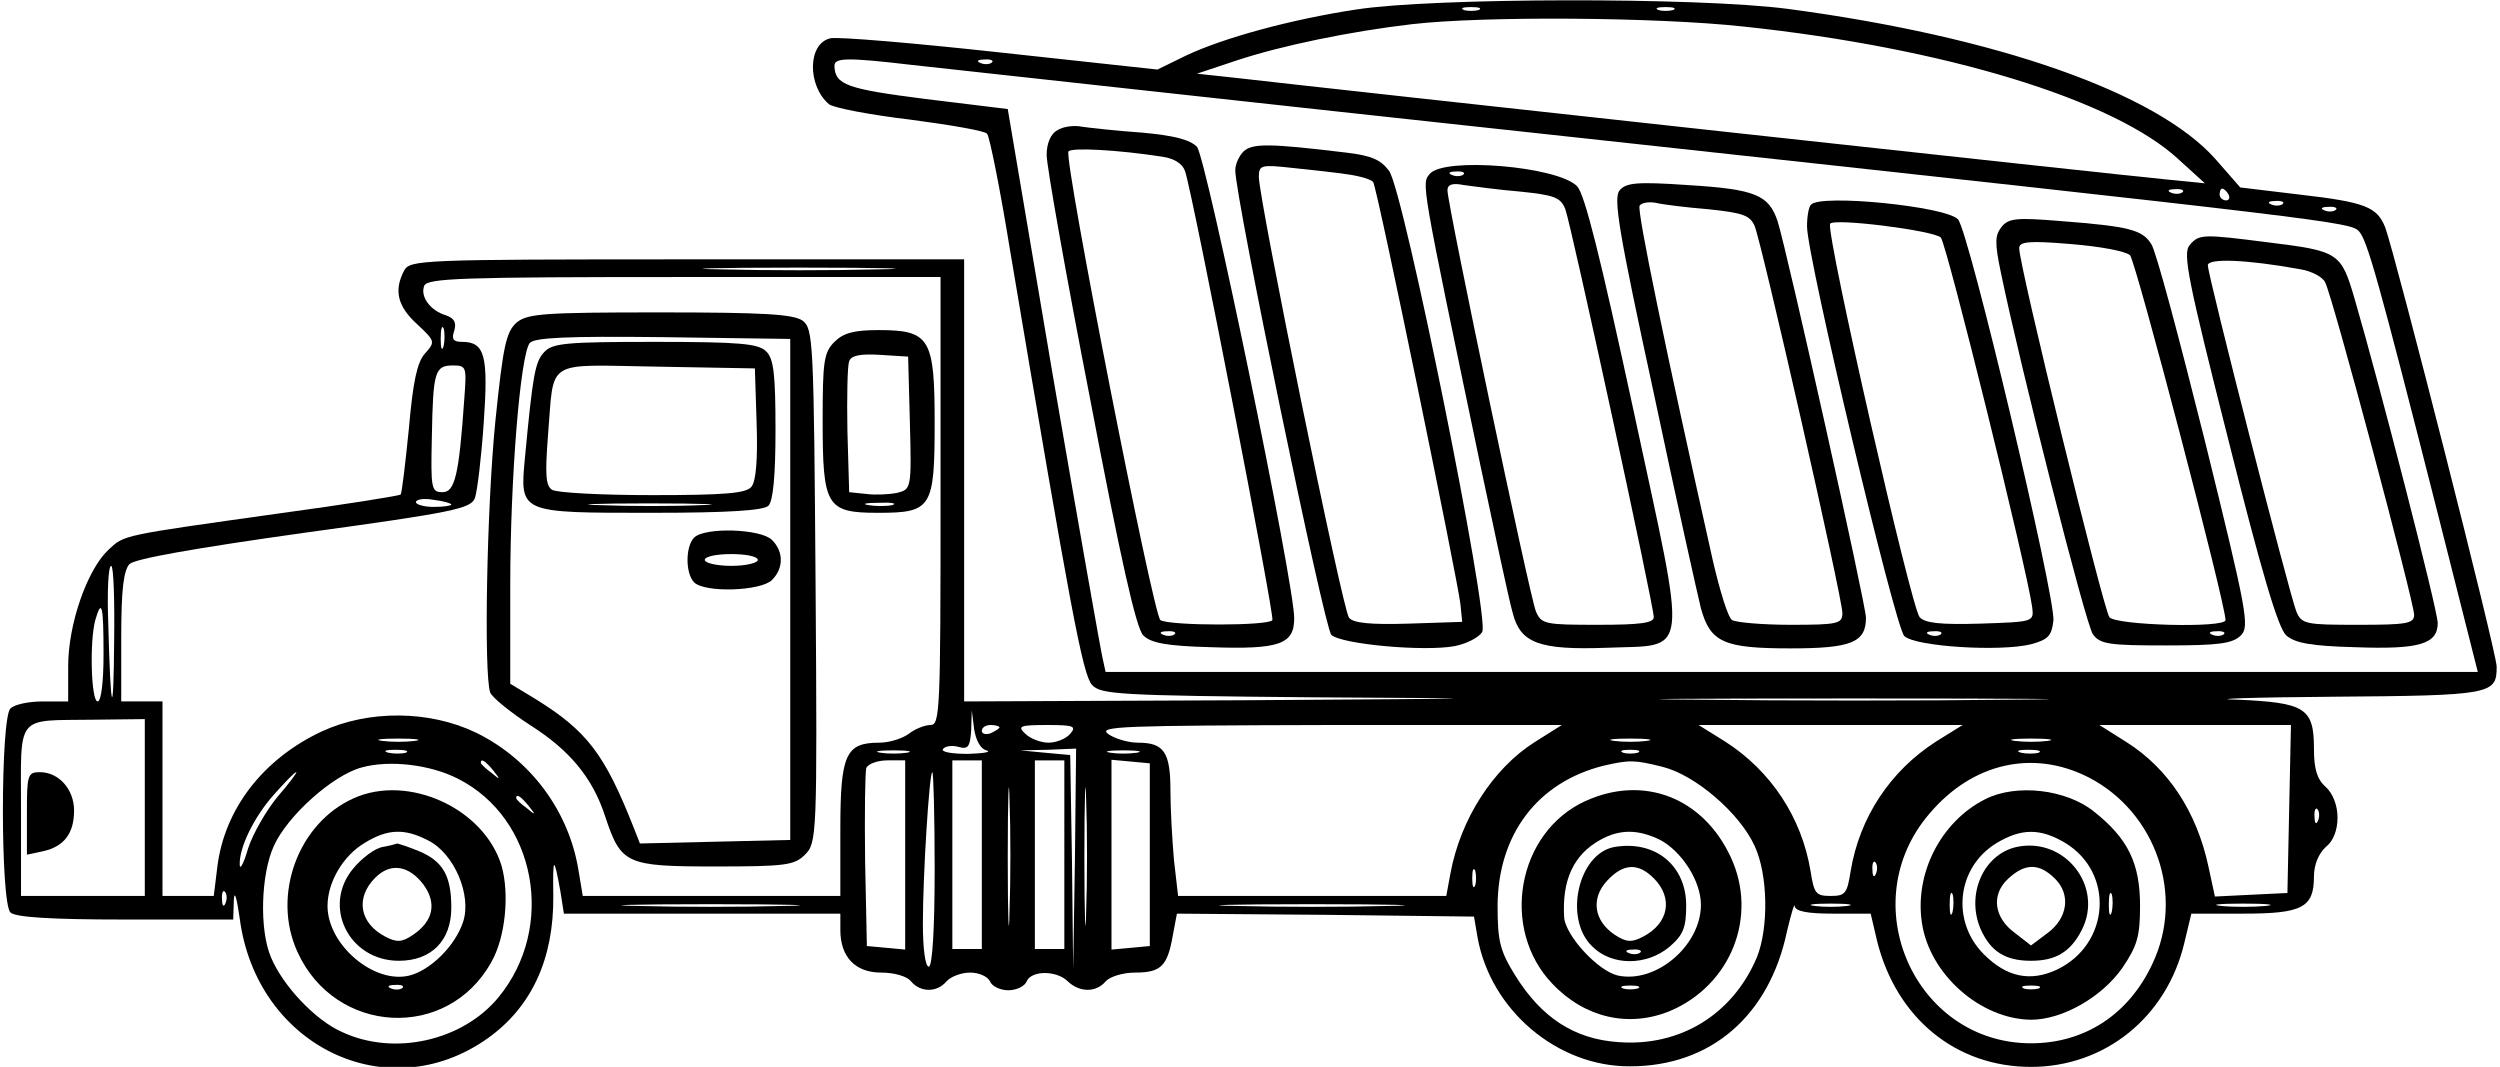
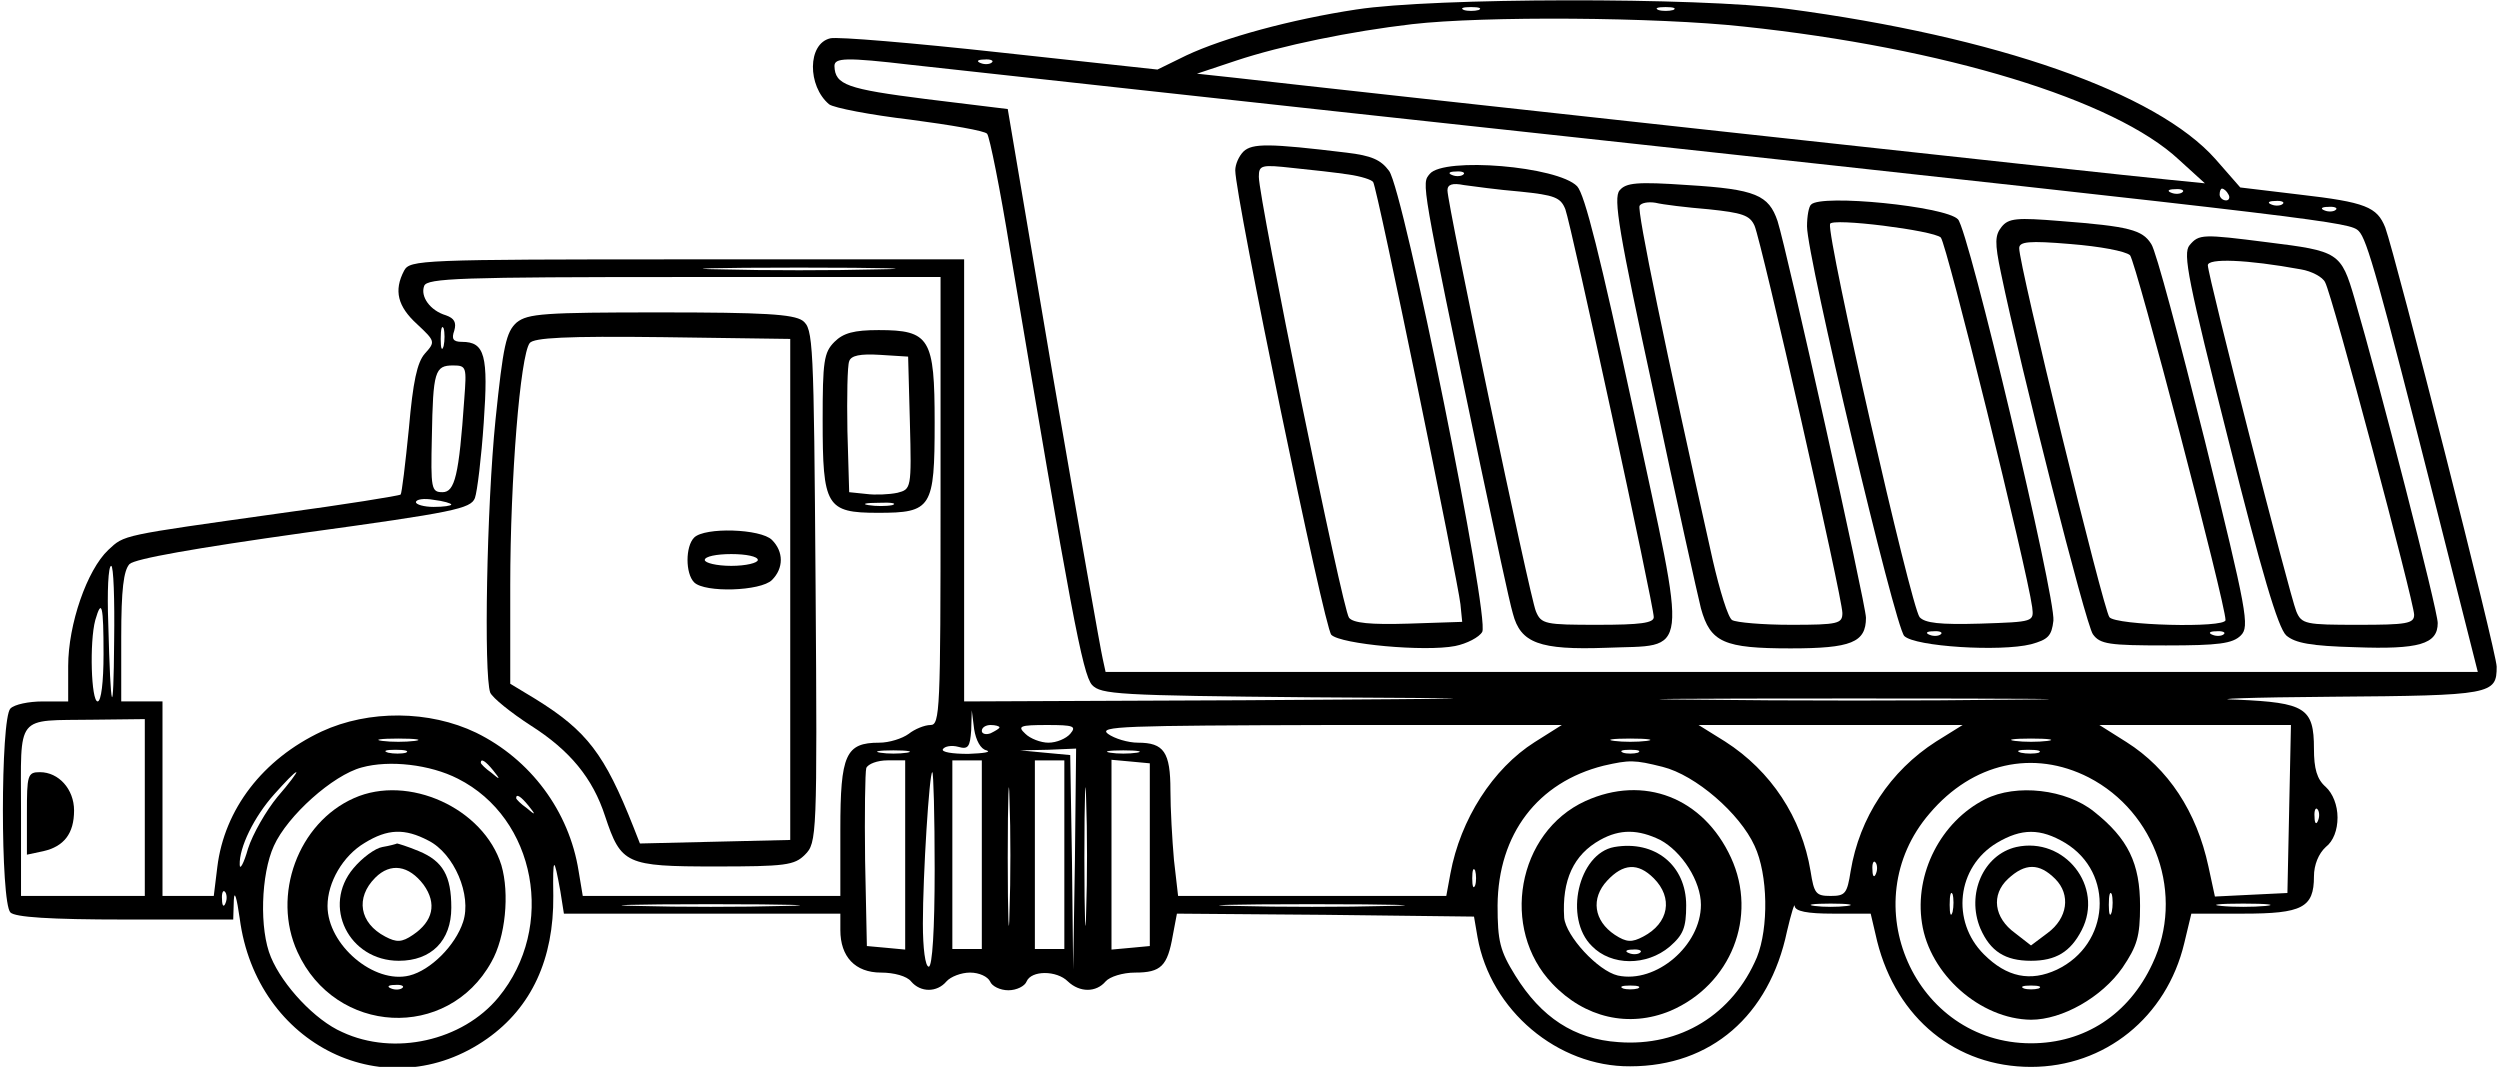
<svg xmlns="http://www.w3.org/2000/svg" version="1.0" width="111.788mm" height="47.706mm" viewBox="0 0 423 181" preserveAspectRatio="xMidYMid meet">
  <g transform="translate(0,181) scale(0.1,-0.1)" fill="#000000" stroke="none">
    <path d="M2296 1794 c-112 -17 -225 -48 -289 -78 l-49 -24 -267 29 c-146 16 -276 27 -288 24 -39 -9 -39 -81 -2 -112 8 -6 70 -18 138 -26 68 -9 127 -19 130 -24 4 -4 22 -93 39 -198 103 -612 123 -719 139 -737 15 -16 43 -18 372 -21 340 -2 335 -2 -116 -5 l-473 -2 0 375 0 375 -470 0 c-454 0 -470 -1 -480 -19 -18 -34 -11 -61 22 -91 31 -29 31 -30 13 -50 -13 -15 -20 -47 -27 -127 -6 -60 -12 -110 -14 -112 -2 -2 -95 -17 -206 -32 -270 -38 -262 -36 -290 -62 -36 -34 -68 -126 -68 -197 l0 -60 -43 0 c-24 0 -48 -5 -55 -12 -17 -17 -17 -329 0 -346 8 -8 66 -12 195 -12 l183 0 1 33 c1 18 5 4 10 -31 28 -216 250 -324 420 -204 75 53 113 135 112 242 -1 68 1 69 12 8 l6 -38 234 0 235 0 0 -28 c0 -45 25 -72 69 -72 22 0 44 -6 51 -15 16 -19 44 -19 60 0 7 8 25 15 40 15 16 0 30 -7 34 -15 3 -8 17 -15 31 -15 14 0 28 7 31 15 8 19 51 19 70 0 20 -19 48 -19 64 0 7 8 29 15 50 15 44 0 55 11 64 63 l7 37 252 -2 252 -3 6 -35 c22 -124 136 -220 259 -219 137 0 236 86 266 229 7 30 13 49 13 43 1 -9 21 -13 65 -13 l64 0 11 -47 c33 -131 134 -213 261 -213 125 0 230 84 260 210 l12 50 88 0 c100 0 120 10 120 63 0 20 8 39 20 50 13 10 20 29 20 50 0 21 -8 41 -20 52 -15 13 -20 31 -20 65 0 69 -15 78 -130 83 -52 1 20 4 161 5 271 2 279 4 279 51 0 24 -171 695 -189 745 -14 35 -33 43 -146 56 l-100 12 -42 48 c-100 113 -372 208 -726 255 -153 20 -602 19 -731 -1z m207 -1 c-7 -2 -19 -2 -25 0 -7 3 -2 5 12 5 14 0 19 -2 13 -5z m330 0 c-7 -2 -19 -2 -25 0 -7 3 -2 5 12 5 14 0 19 -2 13 -5z m119 -28 c340 -36 630 -124 739 -226 l44 -40 -60 6 c-57 5 -1448 157 -1585 173 l-65 7 66 22 c78 26 196 50 299 62 122 14 415 12 562 -4z m-1412 -65 c47 -5 562 -62 1145 -125 1269 -138 1296 -142 1311 -157 14 -14 33 -81 133 -475 l69 -273 -1164 0 -1164 0 -5 23 c-3 12 -41 227 -84 477 l-77 455 -139 17 c-134 17 -154 24 -155 56 0 14 19 15 130 2z m137 4 c-3 -3 -12 -4 -19 -1 -8 3 -5 6 6 6 11 1 17 -2 13 -5z m2020 -220 c-3 -3 -12 -4 -19 -1 -8 3 -5 6 6 6 11 1 17 -2 13 -5z m78 -4 c3 -5 1 -10 -4 -10 -6 0 -11 5 -11 10 0 6 2 10 4 10 3 0 8 -4 11 -10z m92 -16 c-3 -3 -12 -4 -19 -1 -8 3 -5 6 6 6 11 1 17 -2 13 -5z m90 -10 c-3 -3 -12 -4 -19 -1 -8 3 -5 6 6 6 11 1 17 -2 13 -5z m-2474 -101 c-73 -2 -193 -2 -265 0 -73 1 -14 3 132 3 146 0 205 -2 133 -3z m107 -393 c0 -355 -1 -380 -17 -380 -10 0 -27 -7 -37 -15 -11 -8 -33 -15 -50 -15 -57 0 -66 -20 -66 -147 l0 -113 -219 0 -218 0 -7 42 c-16 102 -82 190 -174 235 -79 38 -182 39 -262 2 -100 -47 -165 -132 -177 -230 l-6 -49 -43 0 -44 0 0 165 0 165 -35 0 -35 0 0 109 c0 81 4 113 14 124 9 9 111 27 296 53 255 35 283 41 290 59 4 11 11 69 15 128 8 114 2 137 -37 137 -15 0 -18 5 -13 19 4 14 0 21 -14 26 -27 8 -44 32 -37 50 5 13 61 15 441 15 l435 0 0 -380z m-843 263 c-3 -10 -5 -4 -5 12 0 17 2 24 5 18 2 -7 2 -21 0 -30z m35 -90 c-9 -130 -16 -158 -37 -158 -19 0 -20 6 -18 94 2 111 5 121 36 121 23 0 23 -3 19 -57z m-22 -179 c0 -2 -13 -4 -30 -4 -16 0 -30 4 -30 8 0 5 14 7 30 4 17 -2 30 -6 30 -8z m-572 -231 c-1 -138 -6 -126 -10 30 -2 53 0 97 5 97 4 0 6 -57 5 -127z m-18 -23 c0 -47 -4 -80 -10 -80 -11 0 -14 101 -4 138 11 38 14 25 14 -58z m3238 -77 c-148 -2 -388 -2 -535 0 -148 1 -27 2 267 2 294 0 415 -1 268 -2z m-1740 -86 c9 -3 -5 -5 -31 -6 -27 0 -46 3 -43 8 3 5 15 7 26 4 17 -5 20 0 22 28 l1 34 4 -32 c3 -19 11 -34 21 -36z m-1428 -97 l0 -150 -105 0 -105 0 0 144 c0 167 -11 153 123 155 l87 1 0 -150z m1450 136 c0 -2 -7 -6 -15 -10 -8 -3 -15 -1 -15 4 0 6 7 10 15 10 8 0 15 -2 15 -4z m120 -11 c-7 -8 -23 -15 -37 -15 -13 0 -31 7 -39 15 -14 13 -10 15 37 15 45 0 50 -2 39 -15z m788 -14 c-71 -45 -126 -131 -143 -223 l-7 -38 -228 0 -227 0 -7 61 c-3 34 -6 87 -6 118 0 65 -11 81 -55 81 -17 0 -40 7 -51 15 -17 13 26 14 375 15 l395 0 -46 -29z m681 1 c-78 -50 -130 -129 -145 -220 -6 -38 -9 -42 -34 -42 -25 0 -28 4 -34 42 -15 91 -67 170 -145 220 l-45 28 224 0 224 0 -45 -28z m599 -114 l-3 -143 -62 -3 -61 -3 -11 51 c-20 93 -68 166 -139 211 l-46 29 162 0 163 0 -3 -142z m-3180 115 c-16 -2 -40 -2 -55 0 -16 2 -3 4 27 4 30 0 43 -2 28 -4z m2090 0 c-16 -2 -40 -2 -55 0 -16 2 -3 4 27 4 30 0 43 -2 28 -4z m680 0 c-16 -2 -40 -2 -55 0 -16 2 -3 4 27 4 30 0 43 -2 28 -4z m-2785 -20 c-7 -2 -21 -2 -30 0 -10 3 -4 5 12 5 17 0 24 -2 18 -5z m850 0 c-13 -2 -33 -2 -45 0 -13 2 -3 4 22 4 25 0 35 -2 23 -4z m174 -270 c-1 -54 -3 -12 -3 92 0 105 2 149 3 98 2 -51 2 -136 0 -190z m111 90 l-3 -188 -2 182 -3 182 -43 4 -42 4 48 1 47 2 -2 -187z m19 -90 c-1 -54 -3 -12 -3 92 0 105 2 149 3 98 2 -51 2 -136 0 -190z m86 270 c-13 -2 -33 -2 -45 0 -13 2 -3 4 22 4 25 0 35 -2 23 -4z m850 0 c-7 -2 -19 -2 -25 0 -7 3 -2 5 12 5 14 0 19 -2 13 -5z m680 0 c-7 -2 -21 -2 -30 0 -10 3 -4 5 12 5 17 0 24 -2 18 -5z m-2682 -44 c133 -67 167 -252 69 -371 -61 -74 -177 -100 -265 -59 -46 20 -101 79 -121 127 -20 47 -17 141 5 189 23 51 100 120 149 133 47 13 116 5 163 -19z m60 14 c13 -16 12 -17 -3 -4 -10 7 -18 15 -18 17 0 8 8 3 21 -13z m699 -144 l0 -160 -32 3 -33 3 -3 145 c-1 79 0 150 2 157 3 7 19 13 36 13 l30 0 0 -161z m130 1 l0 -160 -25 0 -25 0 0 160 0 160 25 0 25 0 0 -160z m140 0 l0 -160 -25 0 -25 0 0 160 0 160 25 0 25 0 0 -160z m145 0 l0 -155 -32 -3 -33 -3 0 161 0 161 33 -3 32 -3 0 -155z m870 149 c56 -14 131 -79 156 -134 23 -49 24 -139 4 -189 -41 -97 -130 -152 -235 -144 -75 5 -131 42 -175 113 -26 42 -30 58 -30 119 1 121 68 209 180 237 44 10 52 10 100 -2z m723 -18 c114 -59 163 -200 108 -316 -40 -86 -115 -135 -206 -135 -197 0 -303 238 -172 390 73 86 176 109 270 61z m-3073 -33 c-19 -23 -42 -63 -50 -88 -7 -25 -14 -37 -14 -27 -1 29 24 81 59 120 18 20 34 37 37 37 2 0 -12 -19 -32 -42z m1115 -123 c0 -103 -4 -165 -10 -165 -6 0 -10 31 -10 73 0 83 11 257 16 257 2 0 4 -74 4 -165z m-689 108 c13 -16 12 -17 -3 -4 -10 7 -18 15 -18 17 0 8 8 3 21 -13z m3036 -25 c-3 -8 -6 -5 -6 6 -1 11 2 17 5 13 3 -3 4 -12 1 -19z m-750 -90 c-3 -8 -6 -5 -6 6 -1 11 2 17 5 13 3 -3 4 -12 1 -19z m-680 -20 c-3 -7 -5 -2 -5 12 0 14 2 19 5 13 2 -7 2 -19 0 -25z m-2120 -30 c-3 -8 -6 -5 -6 6 -1 11 2 17 5 13 3 -3 4 -12 1 -19z m946 -5 c-68 -2 -178 -2 -245 0 -68 1 -13 3 122 3 135 0 190 -2 123 -3z m1025 0 c-71 -2 -185 -2 -255 0 -71 1 -13 3 127 3 140 0 198 -2 128 -3z m780 0 c-16 -2 -40 -2 -55 0 -16 2 -3 4 27 4 30 0 43 -2 28 -4z m710 0 c-21 -2 -55 -2 -75 0 -21 2 -4 4 37 4 41 0 58 -2 38 -4z" />
-     <path d="M1788 1589 c-11 -6 -18 -22 -18 -42 0 -18 33 -205 74 -415 51 -268 78 -389 90 -400 13 -13 40 -18 115 -20 116 -4 141 5 141 49 0 61 -149 781 -165 800 -12 12 -38 19 -93 24 -43 3 -88 8 -102 10 -14 3 -33 0 -42 -6z m179 -45 c20 -3 34 -12 38 -25 14 -43 152 -754 148 -761 -5 -10 -174 -10 -190 0 -12 7 -164 781 -156 795 4 7 83 3 160 -9z m20 -810 c-3 -3 -12 -4 -19 -1 -8 3 -5 6 6 6 11 1 17 -2 13 -5z" />
    <path d="M2104 1553 c-8 -8 -14 -22 -14 -32 0 -45 151 -777 163 -788 16 -16 159 -29 210 -19 20 4 41 15 46 24 13 24 -133 748 -158 782 -14 19 -30 26 -72 31 -132 16 -160 16 -175 2z m178 -39 c21 -3 40 -9 42 -13 7 -10 144 -678 148 -716 l3 -30 -91 -3 c-65 -2 -94 1 -101 10 -11 13 -153 710 -153 748 0 20 4 21 58 15 31 -3 74 -8 94 -11z" />
    <path d="M2420 1515 c-14 -17 -16 -7 86 -495 25 -118 49 -231 55 -251 13 -50 45 -62 158 -58 143 6 139 -27 47 401 -57 264 -83 368 -96 382 -33 34 -226 50 -250 21z m57 -1 c-3 -3 -12 -4 -19 -1 -8 3 -5 6 6 6 11 1 17 -2 13 -5z m96 -29 c59 -6 69 -10 77 -30 10 -27 150 -672 150 -692 0 -10 -23 -13 -95 -13 -89 0 -96 1 -105 23 -10 23 -150 690 -150 714 0 10 8 13 28 9 15 -2 58 -8 95 -11z" />
    <path d="M2742 1487 c-11 -13 -1 -72 58 -344 38 -180 75 -345 80 -365 16 -58 39 -68 152 -68 103 0 128 10 128 52 0 22 -134 623 -150 673 -15 44 -37 54 -152 61 -87 6 -105 4 -116 -9z m151 -32 c57 -6 70 -10 78 -28 12 -28 149 -631 149 -657 0 -18 -7 -20 -87 -20 -49 0 -93 4 -100 8 -7 4 -21 50 -33 102 -80 357 -129 594 -124 601 3 5 15 7 27 5 12 -3 53 -8 90 -11z" />
    <path d="M3067 1463 c-4 -3 -7 -20 -7 -37 0 -52 149 -679 165 -695 18 -18 163 -27 215 -14 29 8 35 14 38 40 4 39 -144 664 -162 681 -21 22 -232 43 -249 25z m220 -56 c10 -11 146 -561 155 -627 3 -25 3 -25 -88 -28 -69 -2 -94 1 -103 11 -15 19 -157 642 -152 667 2 11 176 -11 188 -23z m0 -673 c-3 -3 -12 -4 -19 -1 -8 3 -5 6 6 6 11 1 17 -2 13 -5z" />
    <path d="M3390 1425 c-11 -14 -12 -26 -1 -78 33 -160 144 -597 156 -613 12 -17 28 -19 124 -19 89 0 113 3 127 17 15 15 11 38 -61 330 -43 172 -83 323 -91 334 -15 24 -37 30 -154 39 -74 6 -88 5 -100 -10z m218 -48 c10 -11 162 -591 162 -619 0 -14 -187 -9 -197 5 -10 12 -154 600 -153 626 0 11 16 13 87 7 50 -4 93 -12 101 -19z m159 -643 c-3 -3 -12 -4 -19 -1 -8 3 -5 6 6 6 11 1 17 -2 13 -5z" />
    <path d="M3709 1394 c-12 -14 -2 -62 66 -331 56 -223 84 -318 98 -331 15 -13 42 -18 117 -20 108 -4 140 5 140 41 0 22 -100 410 -141 550 -23 79 -27 81 -148 96 -110 14 -116 14 -132 -5z m189 -41 c18 -3 37 -13 41 -22 12 -21 151 -543 151 -564 0 -15 -13 -17 -95 -17 -89 0 -96 1 -105 23 -11 27 -150 569 -150 587 0 12 65 10 158 -7z" />
    <path d="M871 1263 c-18 -16 -23 -39 -36 -165 -15 -148 -20 -432 -9 -463 4 -9 35 -34 69 -56 66 -42 105 -89 126 -154 27 -81 35 -85 186 -85 120 0 135 2 153 20 20 20 21 30 18 456 -3 418 -4 436 -22 450 -16 11 -66 14 -242 14 -197 0 -224 -2 -243 -17z m464 -453 l0 -425 -128 -3 -127 -3 -11 28 c-49 124 -79 163 -166 217 l-43 26 0 167 c0 181 17 390 33 411 7 9 61 12 226 10 l216 -3 0 -425z" />
-     <path d="M917 1212 c-15 -16 -19 -40 -32 -178 -9 -95 -10 -94 214 -94 132 0 191 4 199 12 8 8 12 51 12 129 0 94 -3 121 -16 133 -13 13 -44 16 -188 16 -152 0 -175 -2 -189 -18z m361 -121 c2 -60 -1 -98 -9 -107 -9 -11 -46 -14 -168 -14 -86 0 -162 4 -170 9 -11 7 -12 26 -7 92 11 132 -8 120 184 117 l167 -3 3 -94z m-95 -138 c-45 -2 -122 -2 -170 0 -48 1 -11 3 82 3 94 0 133 -2 88 -3z" />
    <path d="M1172 898 c-15 -15 -15 -61 0 -76 18 -18 113 -15 132 4 20 20 20 48 0 68 -19 19 -114 22 -132 4z m108 -38 c0 -5 -20 -10 -45 -10 -25 0 -45 5 -45 10 0 6 20 10 45 10 25 0 45 -4 45 -10z" />
    <path d="M1410 1230 c-18 -18 -20 -33 -20 -133 0 -146 6 -157 94 -157 91 0 96 8 96 153 0 143 -8 157 -95 157 -42 0 -60 -5 -75 -20z m128 -137 c3 -112 2 -113 -21 -119 -14 -3 -38 -4 -53 -2 l-29 3 -3 104 c-1 58 0 111 3 118 3 10 19 13 52 11 l48 -3 3 -112z m-30 -140 c-10 -2 -28 -2 -40 0 -13 2 -5 4 17 4 22 1 32 -1 23 -4z" />
    <path d="M40 430 l0 -70 28 6 c35 8 52 30 52 69 0 36 -26 65 -58 65 -21 0 -22 -5 -22 -70z" />
    <path d="M595 456 c-95 -42 -140 -165 -96 -261 64 -141 255 -151 329 -17 24 42 31 116 17 164 -30 97 -158 155 -250 114z m126 -72 c44 -22 74 -93 59 -138 -13 -40 -55 -82 -91 -91 -60 -15 -139 52 -139 118 0 40 26 85 63 107 39 24 68 25 108 4z m-44 -250 c-3 -3 -12 -4 -19 -1 -8 3 -5 6 6 6 11 1 17 -2 13 -5z" />
    <path d="M643 373 c-12 -2 -34 -18 -49 -36 -54 -64 -8 -157 77 -157 55 0 89 34 89 90 0 54 -14 79 -55 96 -19 8 -36 13 -37 13 -2 -1 -13 -4 -25 -6z m70 -64 c23 -32 16 -62 -18 -85 -19 -13 -28 -13 -47 -3 -44 23 -51 66 -17 100 26 26 57 21 82 -12z" />
    <path d="M2684 451 c-116 -53 -145 -217 -56 -310 55 -58 130 -75 200 -46 103 44 149 160 103 260 -47 102 -148 141 -247 96z m127 -66 c37 -20 69 -70 69 -110 0 -69 -76 -134 -141 -120 -34 8 -88 67 -91 98 -4 64 16 107 61 132 34 19 65 18 102 0z m-38 -252 c-7 -2 -19 -2 -25 0 -7 3 -2 5 12 5 14 0 19 -2 13 -5z" />
    <path d="M2733 373 c-61 -11 -86 -121 -38 -168 33 -34 93 -34 132 -1 23 20 28 32 28 70 0 68 -53 111 -122 99z m67 -53 c33 -33 26 -76 -18 -99 -19 -10 -28 -10 -48 3 -36 24 -41 62 -13 92 27 29 52 31 79 4z m-23 -126 c-3 -3 -12 -4 -19 -1 -8 3 -5 6 6 6 11 1 17 -2 13 -5z" />
    <path d="M3362 454 c-75 -38 -120 -126 -107 -210 13 -87 99 -163 185 -164 53 0 120 38 155 88 25 37 30 53 30 105 0 72 -20 114 -78 160 -47 38 -132 48 -185 21z m136 -74 c84 -51 76 -172 -14 -215 -45 -21 -85 -13 -124 26 -56 56 -46 148 22 189 42 25 74 25 116 0z m-191 -117 c-3 -10 -5 -4 -5 12 0 17 2 24 5 18 2 -7 2 -21 0 -30z m270 0 c-3 -10 -5 -4 -5 12 0 17 2 24 5 18 2 -7 2 -21 0 -30z m-124 -130 c-7 -2 -19 -2 -25 0 -7 3 -2 5 12 5 14 0 19 -2 13 -5z" />
    <path d="M3415 373 c-56 -13 -85 -80 -61 -138 17 -39 42 -55 86 -55 42 0 67 15 86 52 38 74 -29 159 -111 141z m66 -54 c27 -27 21 -67 -13 -92 l-28 -21 -27 21 c-36 26 -41 65 -12 92 29 27 53 27 80 0z" />
  </g>
</svg>